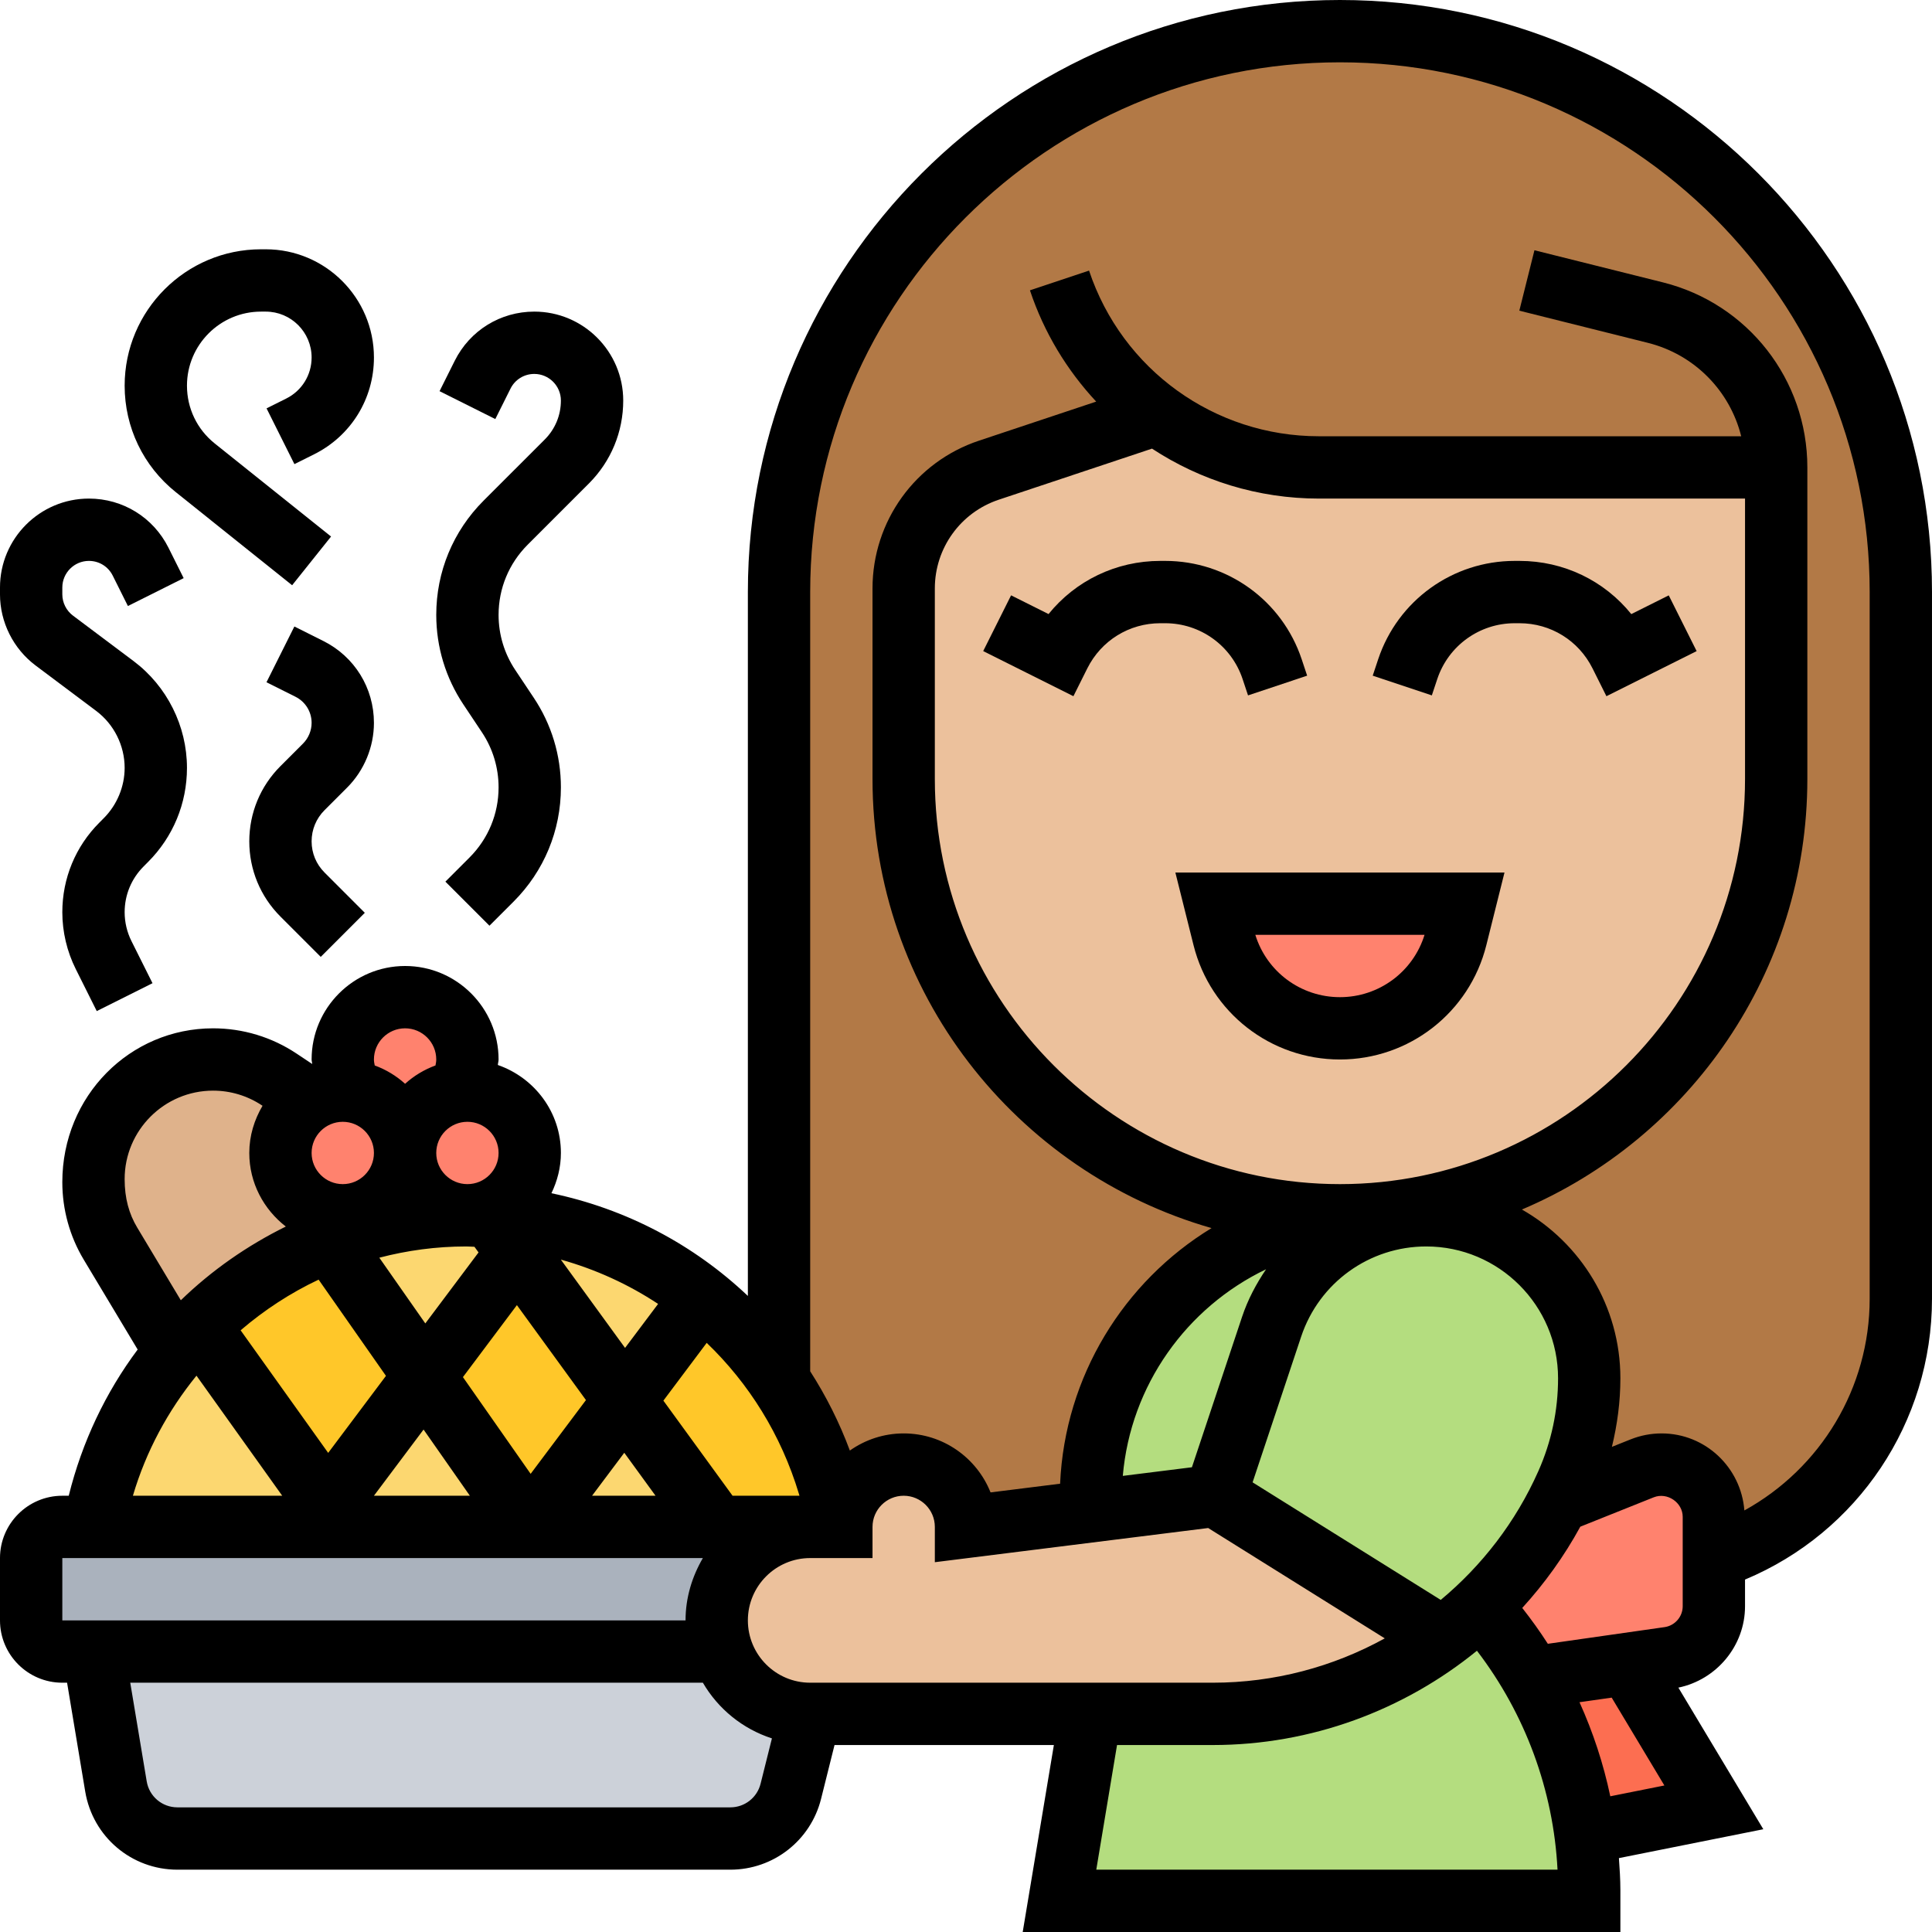
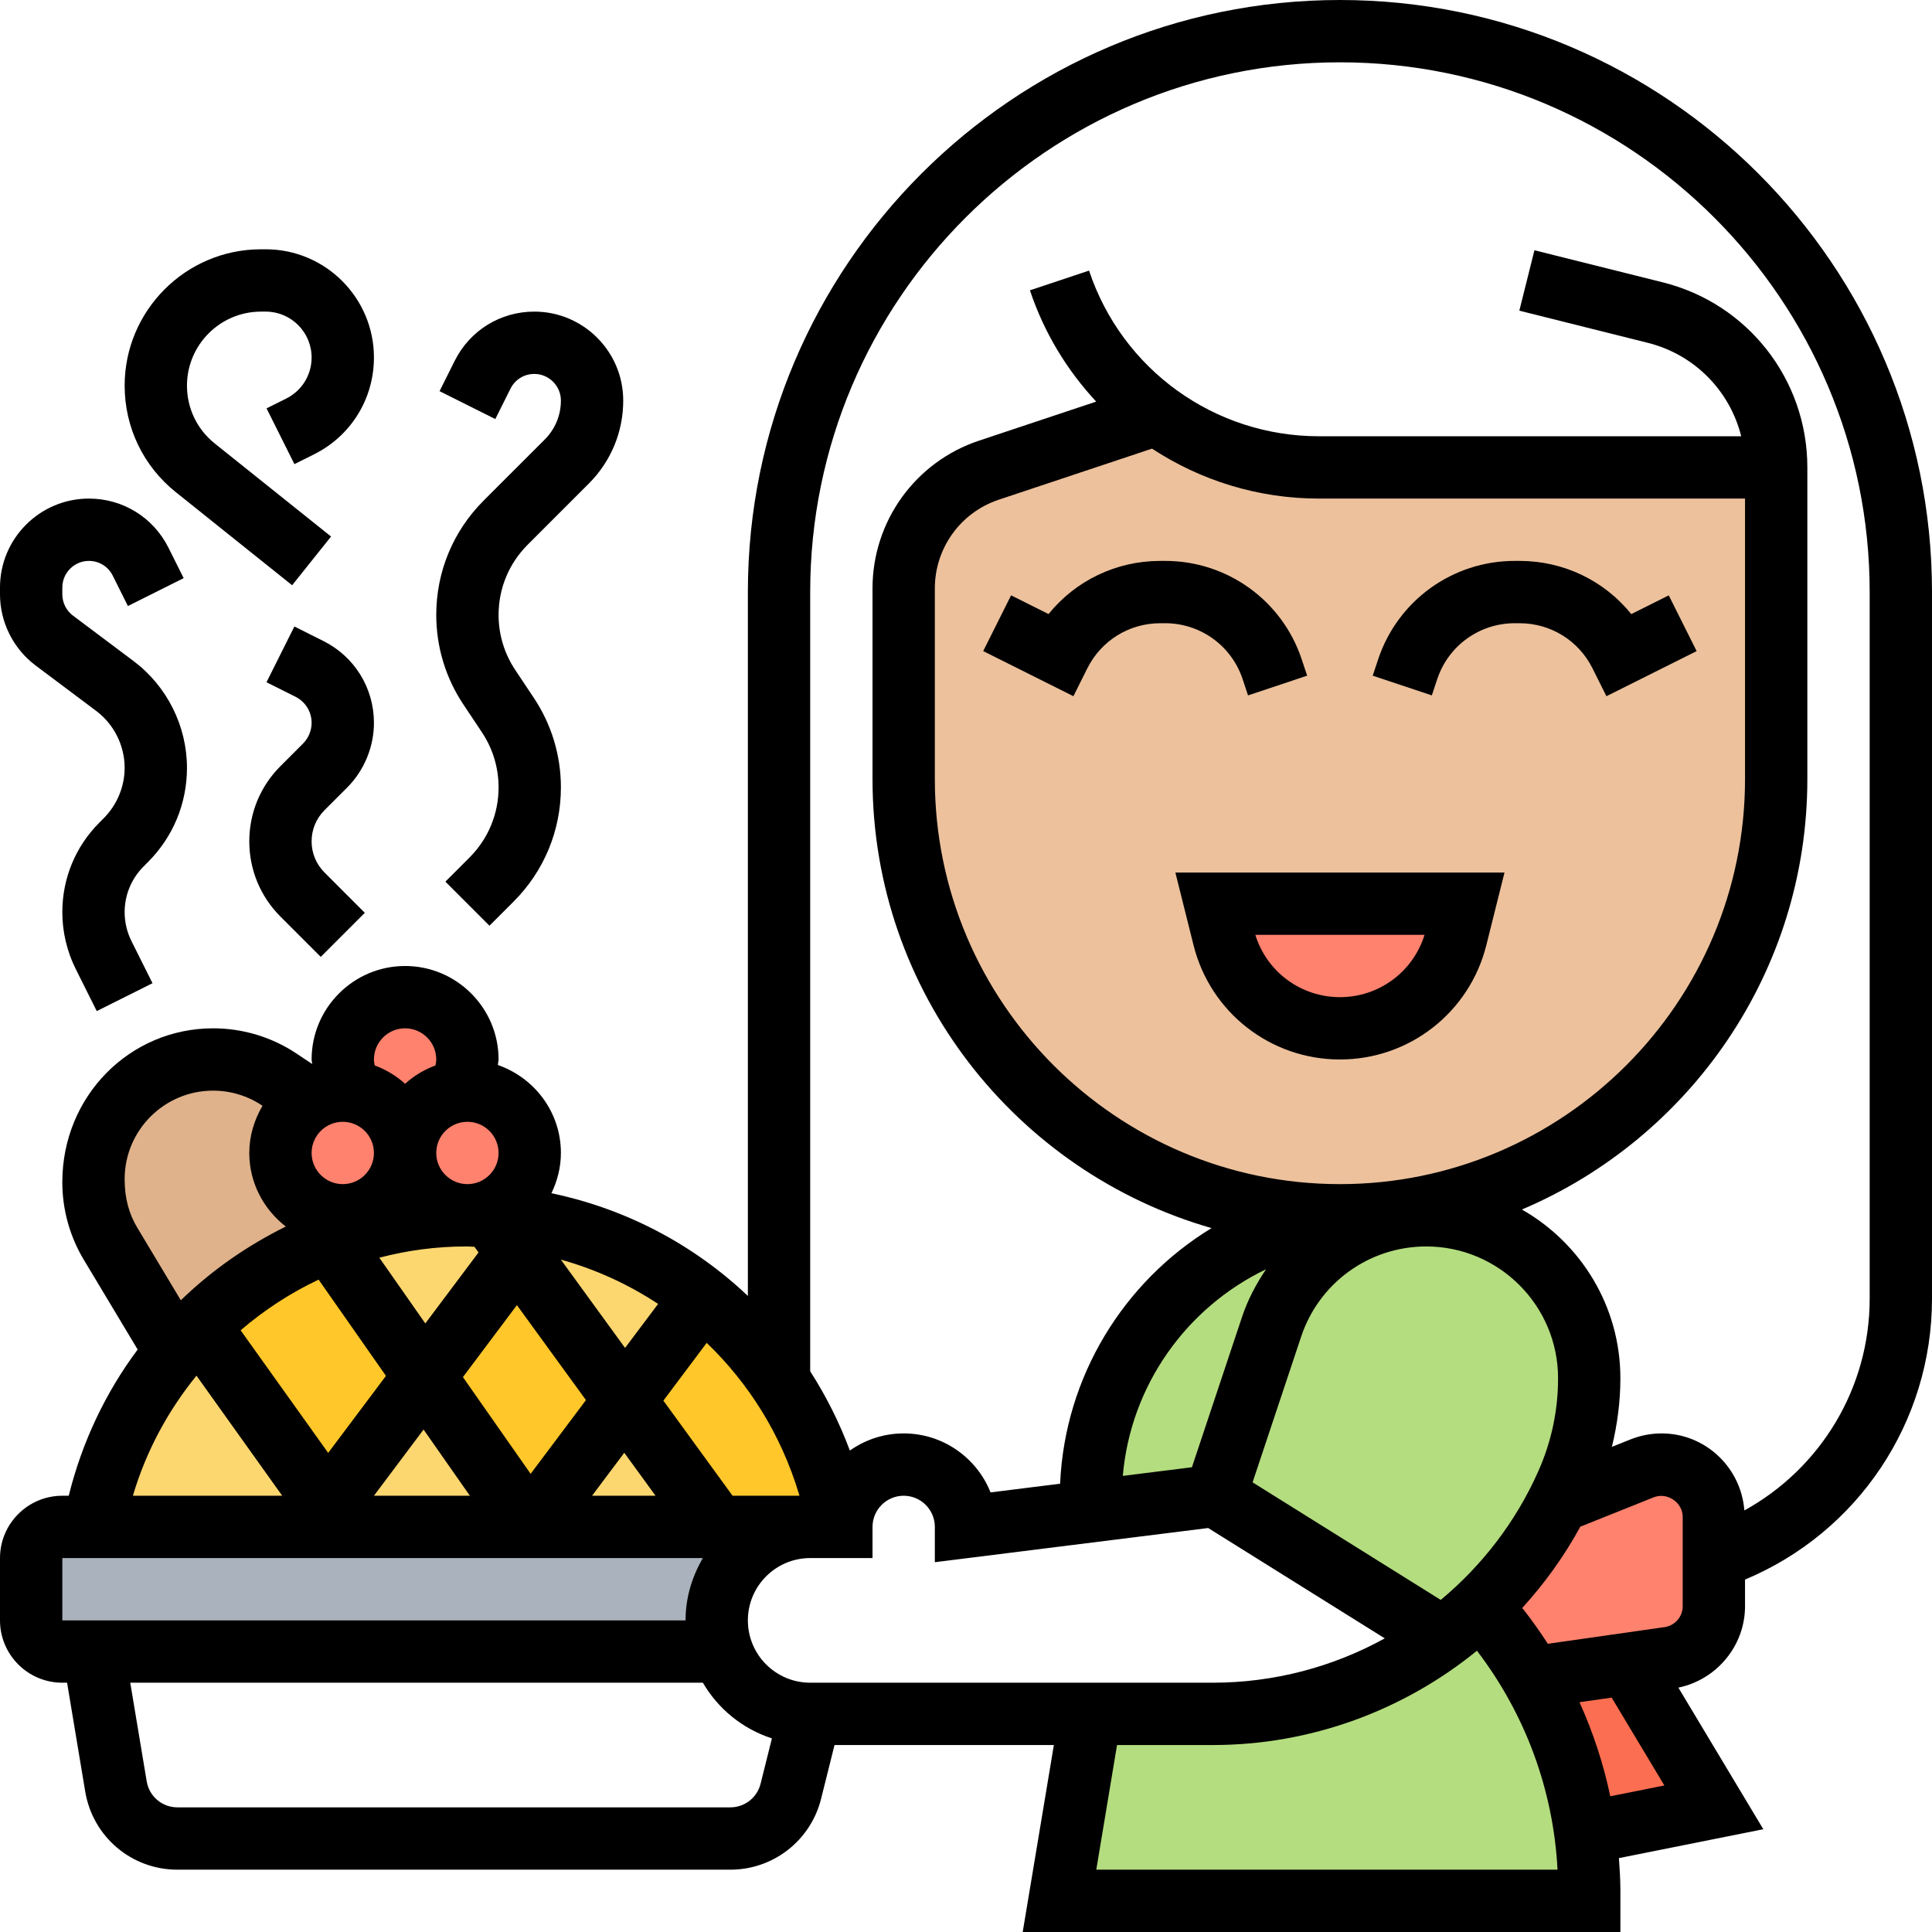
<svg xmlns="http://www.w3.org/2000/svg" id="_x33_0" enable-background="new 0 0 62 62" height="512" viewBox="0 0 62 62" width="512">
  <g>
    <g>
      <g>
        <path d="m51 44.23c0 1.17-.24 2.32-.72 3.39-.09.2-.18.39-.28.58-.64 1.27-1.49 2.4-2.49 3.34-.38.38-.78.72-1.21 1.02l-7.3-4.56 1.81-5.42c.35-1.07 1.03-1.96 1.9-2.59.71-.51 1.54-.85 2.44-.95.2-.03.41-.04.62-.04 1.45 0 2.75.58 3.7 1.53s1.53 2.25 1.53 3.7z" fill="#b4dd7f" />
      </g>
      <g>
        <path d="m46.3 52.56c.43-.3.83-.64 1.21-1.02l.01.01c.63.7 1.18 1.47 1.65 2.28.88 1.53 1.46 3.23 1.7 4.99.09.61.13 1.22.13 1.84v.34h-17l1-6h3.92c2.71 0 5.28-.88 7.38-2.44z" fill="#b4dd7f" />
      </g>
      <g>
        <path d="m45.13 38.84.02.2c-.9.1-1.73.44-2.44.95-.87.63-1.55 1.52-1.9 2.59l-1.81 5.42-4 .5v-.44c0-4.6 3.43-8.49 8-9.06.72 0 1.43-.06 2.13-.16z" fill="#b4dd7f" />
      </g>
      <g>
        <path d="m52.24 53.4 2.76 4.6-4.12.82h-.01c-.24-1.76-.82-3.46-1.7-4.99z" fill="#fc6e51" />
      </g>
      <g>
        <path d="m52.24 53.4-3.07.43c-.47-.81-1.02-1.58-1.65-2.28l-.01-.01c1-.94 1.85-2.07 2.49-3.34l2.7-1.08c.2-.08.41-.12.62-.12.93 0 1.68.75 1.68 1.68v1.32 1.55c0 .83-.61 1.54-1.44 1.66z" fill="#ff826e" />
      </g>
      <g>
-         <path d="m57 15h-14.68c-1.92 0-3.73-.63-5.2-1.71l-5.38 1.8c-1.64.54-2.74 2.07-2.74 3.79v6.12c0 7.73 6.27 14 14 14-4.57.57-8 4.46-8 9.06v.44l-4 .5c0-.55-.22-1.05-.59-1.41-.36-.37-.86-.59-1.41-.59s-1.05.22-1.41.59c-.37.36-.59.86-.59 1.41l-.4-1.34c-.36-1.21-.91-2.34-1.6-3.35v-25.31c0-9.94 8.06-18 18-18 4.97 0 9.47 2.02 12.73 5.27 3.25 3.26 5.27 7.76 5.27 12.73v22.68c0 3.77-2.42 7.13-6 8.32v-1.32c0-.93-.75-1.68-1.68-1.68-.21 0-.42.04-.62.12l-2.7 1.08c.1-.19.19-.38.28-.58.48-1.07.72-2.22.72-3.39 0-1.45-.58-2.75-1.53-3.7s-2.25-1.53-3.7-1.53c-.21 0-.42.01-.62.04l-.02-.2c3.01-.46 5.71-1.88 7.77-3.94 2.53-2.54 4.1-6.04 4.1-9.9z" fill="#b27946" />
-       </g>
+         </g>
      <g>
-         <path d="m26 55-.62 2.49c-.22.89-1.02 1.51-1.94 1.51h-17.75c-.97 0-1.81-.71-1.97-1.67l-.72-4.33h20.18c.14.43.39.81.7 1.12.54.54 1.29.88 2.12.88z" fill="#ccd1d9" />
-       </g>
+         </g>
      <g>
        <path d="m23 49h3c-1.66 0-3 1.34-3 3 0 .35.06.69.18 1h-20.18-1c-.55 0-1-.45-1-1v-2c0-.55.45-1 1-1h1 7 1 6z" fill="#aab2bd" />
      </g>
      <g>
        <path d="m13 37c0 1.09.88 1.98 1.96 2-1.54 0-3.02.29-4.39.82-1.57.61-2.99 1.54-4.18 2.72-.26.27-.52.54-.76.84l-.01-.01-2.07-3.46c-.36-.59-.55-1.28-.55-1.97v-.1c0-1.06.43-2.02 1.12-2.72.7-.69 1.66-1.12 2.72-1.12.76 0 1.5.22 2.13.64l.98.66c-.57.35-.95.98-.95 1.7 0 1.1.9 2 2 2s2-.9 2-2z" fill="#dfb28b" />
      </g>
      <g>
        <path d="m15 35c1.1 0 2 .9 2 2s-.9 2-2 2c-.01 0-.03 0-.04 0-1.08-.02-1.96-.91-1.96-2 0-1.01.75-1.85 1.73-1.98.09-.01.18-.02.27-.02z" fill="#ff826e" />
      </g>
      <g>
        <path d="m15 34c0 .36-.1.71-.27 1v.02c-.98.13-1.73.97-1.73 1.98 0-1-.75-1.84-1.72-1.98-.18-.3-.28-.65-.28-1.02 0-1.1.9-2 2-2s2 .9 2 2z" fill="#ff826e" />
      </g>
      <g>
        <path d="m11.28 35.02c.97.14 1.72.98 1.72 1.98 0 1.1-.9 2-2 2s-2-.9-2-2c0-.72.38-1.35.95-1.7.31-.19.67-.3 1.05-.3.1 0 .19.01.28.02z" fill="#ff826e" />
      </g>
      <g>
        <path d="m17.33 39.23-.73.97-.85-1.17c.53.03 1.06.1 1.58.2z" fill="#fcd770" />
      </g>
      <g>
        <path d="m6.39 42.54 4.12 5.78-.51.68h-7l.05-.23c.41-2.04 1.31-3.88 2.58-5.39.24-.3.5-.57.76-.84z" fill="#fcd770" />
      </g>
      <g>
        <path d="m10.51 48.32.49.68h-1z" fill="#fcd770" />
      </g>
      <g>
        <path d="m13.62 44.17 3.38 4.83h-6l-.49-.68z" fill="#fcd770" />
      </g>
      <g>
        <path d="m20.05 44.94 2.95 4.06h-6z" fill="#fcd770" />
      </g>
      <g>
        <path d="m22.52 41.64-2.47 3.3-3.45-4.74.73-.97c1.79.36 3.46 1.11 4.89 2.17.1.08.2.15.3.24z" fill="#fcd770" />
      </g>
      <g>
        <path d="m15.75 39.03.85 1.17-2.98 3.97-3.05-4.35c1.37-.53 2.85-.82 4.39-.82h.04c.25 0 .5.01.75.03z" fill="#fcd770" />
      </g>
      <g>
        <path d="m26.6 47.66.4 1.34h-1-3l-2.95-4.06 2.47-3.3c.95.75 1.79 1.65 2.48 2.67.69 1.01 1.24 2.14 1.6 3.35z" fill="#ffc729" />
      </g>
      <g>
        <path d="m20.05 44.94-3.05 4.06-3.38-4.83 2.98-3.97z" fill="#ffc729" />
      </g>
      <g>
        <path d="m13.62 44.17-3.11 4.15-4.12-5.78c1.19-1.18 2.61-2.11 4.18-2.72z" fill="#ffc729" />
      </g>
      <g>
        <path d="m57 15v10c0 3.86-1.57 7.36-4.1 9.9-2.06 2.06-4.76 3.48-7.77 3.94-.7.1-1.41.16-2.13.16-7.73 0-14-6.27-14-14v-6.12c0-1.72 1.1-3.25 2.74-3.79l5.38-1.8c1.47 1.08 3.28 1.71 5.2 1.71z" fill="#ecc19c" />
      </g>
      <g>
        <path d="m47 29-.27 1.09c-.43 1.71-1.97 2.91-3.73 2.91s-3.3-1.2-3.73-2.91l-.27-1.09z" fill="#ff826e" />
      </g>
      <g>
-         <path d="m23.18 53c-.12-.31-.18-.65-.18-1 0-1.66 1.34-3 3-3h1c0-.55.22-1.05.59-1.41.36-.37.86-.59 1.41-.59s1.05.22 1.41.59c.37.36.59.86.59 1.41l4-.5 4-.5 7.3 4.56c-2.1 1.56-4.67 2.44-7.38 2.44h-3.92-9c-.83 0-1.58-.34-2.12-.88-.31-.31-.56-.69-.7-1.12z" fill="#ecc19c" />
-       </g>
+         </g>
    </g>
    <g>
      <path d="m38.302 30.332c.54 2.16 2.472 3.668 4.698 3.668s4.158-1.508 4.698-3.668l.583-2.332h-10.562zm7.413-.332c-.367 1.186-1.461 2-2.715 2s-2.348-.814-2.715-2z" />
      <path d="m34.447 22.342.447-.895c.447-.892 1.344-1.447 2.342-1.447h.156c1.129 0 2.127.72 2.484 1.79l.175.526 1.897-.633-.175-.526c-.629-1.888-2.39-3.157-4.381-3.157h-.156c-1.419 0-2.722.636-3.587 1.706l-1.202-.601-.895 1.789z" />
      <path d="m46.124 21.79c.357-1.07 1.355-1.79 2.484-1.79h.156c.998 0 1.895.555 2.341 1.447l.447.895 2.895-1.447-.895-1.789-1.202.601c-.864-1.071-2.167-1.707-3.586-1.707h-.156c-1.991 0-3.751 1.269-4.381 3.157l-.175.526 1.897.633z" />
      <path d="m1.142 21.356 1.946 1.459c.571.429.912 1.112.912 1.826 0 .601-.244 1.188-.669 1.614l-.137.138c-.77.768-1.194 1.793-1.194 2.881 0 .629.149 1.259.43 1.822l.675 1.351 1.789-.895-.675-1.351c-.143-.286-.219-.606-.219-.927 0-.555.216-1.076.609-1.469l.137-.138c.809-.808 1.254-1.883 1.254-3.026 0-1.34-.64-2.62-1.712-3.425l-1.945-1.459c-.215-.161-.343-.416-.343-.684v-.219c0-.47.383-.854.854-.854.326 0 .619.181.764.473l.487.975 1.789-.895-.487-.975c-.487-.974-1.465-1.578-2.553-1.578-1.574 0-2.854 1.28-2.854 2.854v.219c0 .893.427 1.746 1.142 2.283z" />
      <path d="m11.14 25.274c.547-.547.86-1.304.86-2.077 0-1.119-.622-2.126-1.624-2.627l-.929-.465-.895 1.789.929.465c.32.16.519.481.519.838 0 .247-.1.488-.274.663l-.726.726c-.645.645-1 1.503-1 2.414s.355 1.769 1 2.414l1.293 1.293 1.414-1.414-1.292-1.293c-.268-.268-.415-.622-.415-1s.147-.732.414-1z" />
      <path d="m15.518 16.067c-.979.98-1.518 2.282-1.518 3.666 0 1.027.301 2.021.871 2.875l.595.893c.349.524.534 1.135.534 1.766 0 .851-.332 1.65-.933 2.252l-.774.774 1.414 1.414.775-.774c.979-.98 1.518-2.282 1.518-3.666 0-1.027-.301-2.021-.871-2.875l-.595-.893c-.349-.524-.534-1.135-.534-1.766 0-.851.332-1.65.933-2.252l1.965-1.965c.71-.711 1.102-1.657 1.102-2.662 0-1.574-1.28-2.854-2.854-2.854-1.088 0-2.066.604-2.553 1.578l-.487.975 1.789.895.487-.975c.145-.292.438-.473.764-.473.471 0 .854.384.854.854 0 .472-.184.915-.517 1.249z" />
      <path d="m9.375 18.781 1.249-1.563-3.732-2.986c-.567-.453-.892-1.129-.892-1.855 0-1.311 1.066-2.377 2.377-2.377h.151c.811 0 1.472.66 1.472 1.472 0 .562-.312 1.066-.813 1.317l-.633.316.894 1.789.634-.316c1.183-.592 1.918-1.782 1.918-3.106 0-1.914-1.558-3.472-3.472-3.472h-.151c-2.414 0-4.377 1.964-4.377 4.377 0 1.337.599 2.583 1.643 3.418z" />
      <path d="m43 0c-10.477 0-19 8.523-19 19v22.588c-1.735-1.645-3.905-2.795-6.304-3.296.189-.393.304-.828.304-1.292 0-1.311-.85-2.415-2.023-2.823.003-.06.023-.117.023-.177 0-1.654-1.346-3-3-3s-3 1.346-3 3c0 .049.017.096.02.145l-.499-.332c-.797-.532-1.726-.813-2.683-.813-2.668 0-4.838 2.17-4.838 4.937 0 .878.238 1.738.689 2.489l1.729 2.882c-1.025 1.373-1.783 2.96-2.212 4.692h-.206c-1.103 0-2 .897-2 2v2c0 1.103.897 2 2 2h.153l.582 3.493c.243 1.453 1.487 2.507 2.959 2.507h17.744c1.379 0 2.576-.935 2.911-2.272l.432-1.728h7.039l-1 6h19.18v-1.343c0-.345-.023-.686-.047-1.028l4.634-.927-2.726-4.544c1.228-.255 2.139-1.344 2.139-2.612v-.856c3.617-1.511 6-5.046 6-9.014v-22.676c0-10.477-8.523-19-19-19zm-4.228 49.036 5.667 3.541c-1.658.915-3.549 1.423-5.518 1.423h-12.921c-1.103 0-2-.897-2-2s.897-2 2-2h2v-1c0-.552.449-1 1-1s1 .448 1 1v1.133zm-1.803-34.639c1.555 1.019 3.401 1.603 5.356 1.603h13.675v9c0 7.168-5.832 13-13 13s-13-5.832-13-13v-6.117c0-1.293.824-2.437 2.051-2.847zm12.398 32.814c-.725 1.633-1.81 3.031-3.132 4.132l-6.038-3.773 1.559-4.677c.577-1.731 2.19-2.893 4.014-2.893 2.333 0 4.23 1.897 4.23 4.23 0 1.034-.213 2.037-.633 2.981zm-9.508-4.951-1.609 4.826-2.218.277c.25-2.906 2.045-5.407 4.598-6.631-.317.467-.586.973-.771 1.528zm-14.219 5.685.016.055h-2.147l-2.22-3.052 1.39-1.854c1.351 1.298 2.389 2.947 2.961 4.851zm-5.581-4.689-2.061-2.834c1.119.313 2.169.793 3.121 1.422zm-5.099-3.256c.089 0 .177.009.266.011l.131.181-1.708 2.278-1.476-2.109c.895-.234 1.829-.361 2.787-.361zm1.628 1.883 2.216 3.047-1.775 2.367-2.173-3.104zm-4.588-4.883c0 .552-.449 1-1 1s-1-.448-1-1 .449-1 1-1 1 .448 1 1zm-1.775 4.065 2.161 3.088-1.854 2.472-2.81-3.934c.757-.649 1.597-1.199 2.503-1.626zm3.368 4.811 1.486 2.124h-3.079zm6.441.745 1.003 1.379h-2.037zm-5.034-8.621c-.551 0-1-.448-1-1s.449-1 1-1 1 .448 1 1-.449 1-1 1zm-2-5c.551 0 1 .448 1 1 0 .066-.013.129-.025.192-.364.133-.693.333-.975.588-.282-.255-.611-.455-.974-.588-.013-.063-.026-.127-.026-.192 0-.552.449-1 1-1zm-9 4.838c0-1.565 1.273-2.838 2.838-2.838.562 0 1.106.165 1.574.477l.013.009c-.263.446-.425.959-.425 1.514 0 .963.464 1.812 1.172 2.361-1.24.612-2.38 1.407-3.369 2.366l-1.398-2.331c-.265-.44-.405-.945-.405-1.558zm2.305 6.309 2.752 3.853h-4.792c.423-1.434 1.13-2.732 2.04-3.853zm-4.305 5.853h20.556c-.344.591-.556 1.268-.556 2h-20zm21.438 8h-17.744c-.491 0-.906-.352-.986-.835l-.528-3.165h18.376c.491.842 1.274 1.481 2.216 1.787l-.364 1.455c-.111.446-.51.758-.97.758zm11.743 2 .666-4h3.074c3.151 0 6.125-1.112 8.476-3.026 1.55 2.027 2.454 4.471 2.586 7.026zm16.495-2.355c-.219-1.042-.551-2.052-.988-3.019l1.033-.147 1.691 2.819zm2.324-6.099c0 .335-.25.623-.581.67l-3.747.535c-.254-.396-.529-.779-.821-1.15.715-.785 1.344-1.656 1.863-2.608l2.357-.943c.436-.172.929.168.929.627zm6-9.87c0 2.87-1.574 5.446-4.021 6.796-.107-1.379-1.25-2.472-2.656-2.472-.341 0-.675.064-.994.191l-.601.24c.174-.717.272-1.451.272-2.201 0-2.319-1.276-4.342-3.16-5.415 5.378-2.281 9.16-7.614 9.16-13.815v-9-1c0-2.815-1.907-5.258-4.638-5.939l-4.12-1.03-.485 1.939 4.12 1.031c1.505.375 2.639 1.546 3 2.999h-13.552c-3.352 0-6.316-2.137-7.376-5.316l-1.897.633c.454 1.362 1.191 2.567 2.126 3.571l-3.759 1.253c-2.045.68-3.419 2.587-3.419 4.742v6.117c0 6.842 4.609 12.615 10.88 14.411-2.818 1.717-4.707 4.757-4.86 8.203l-2.232.279c-.441-1.108-1.524-1.893-2.788-1.893-.643 0-1.238.205-1.727.55-.337-.906-.766-1.755-1.273-2.544v-25.006c0-9.374 7.626-17 17-17s17 7.626 17 17z" />
    </g>
  </g>
</svg>